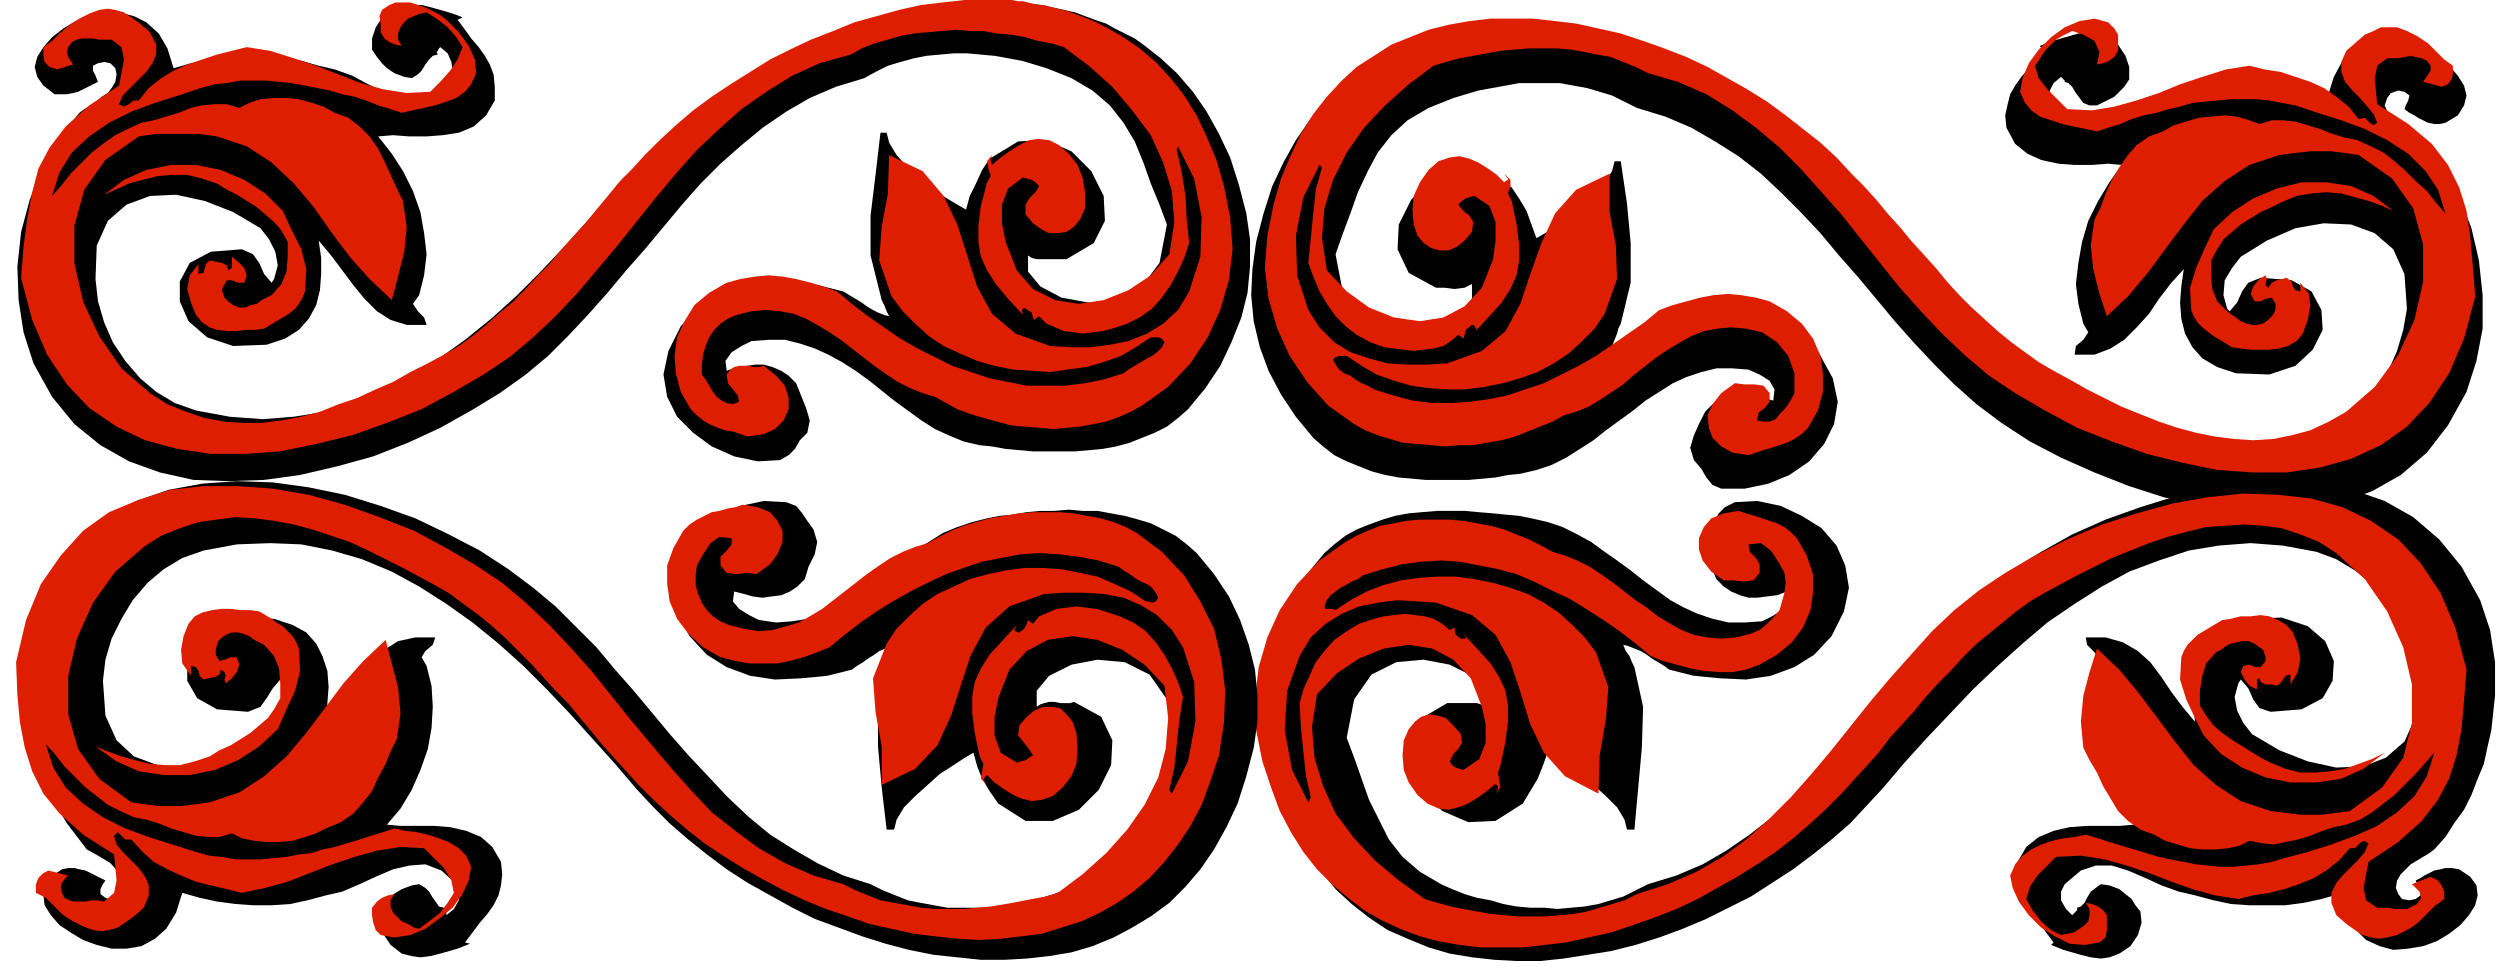
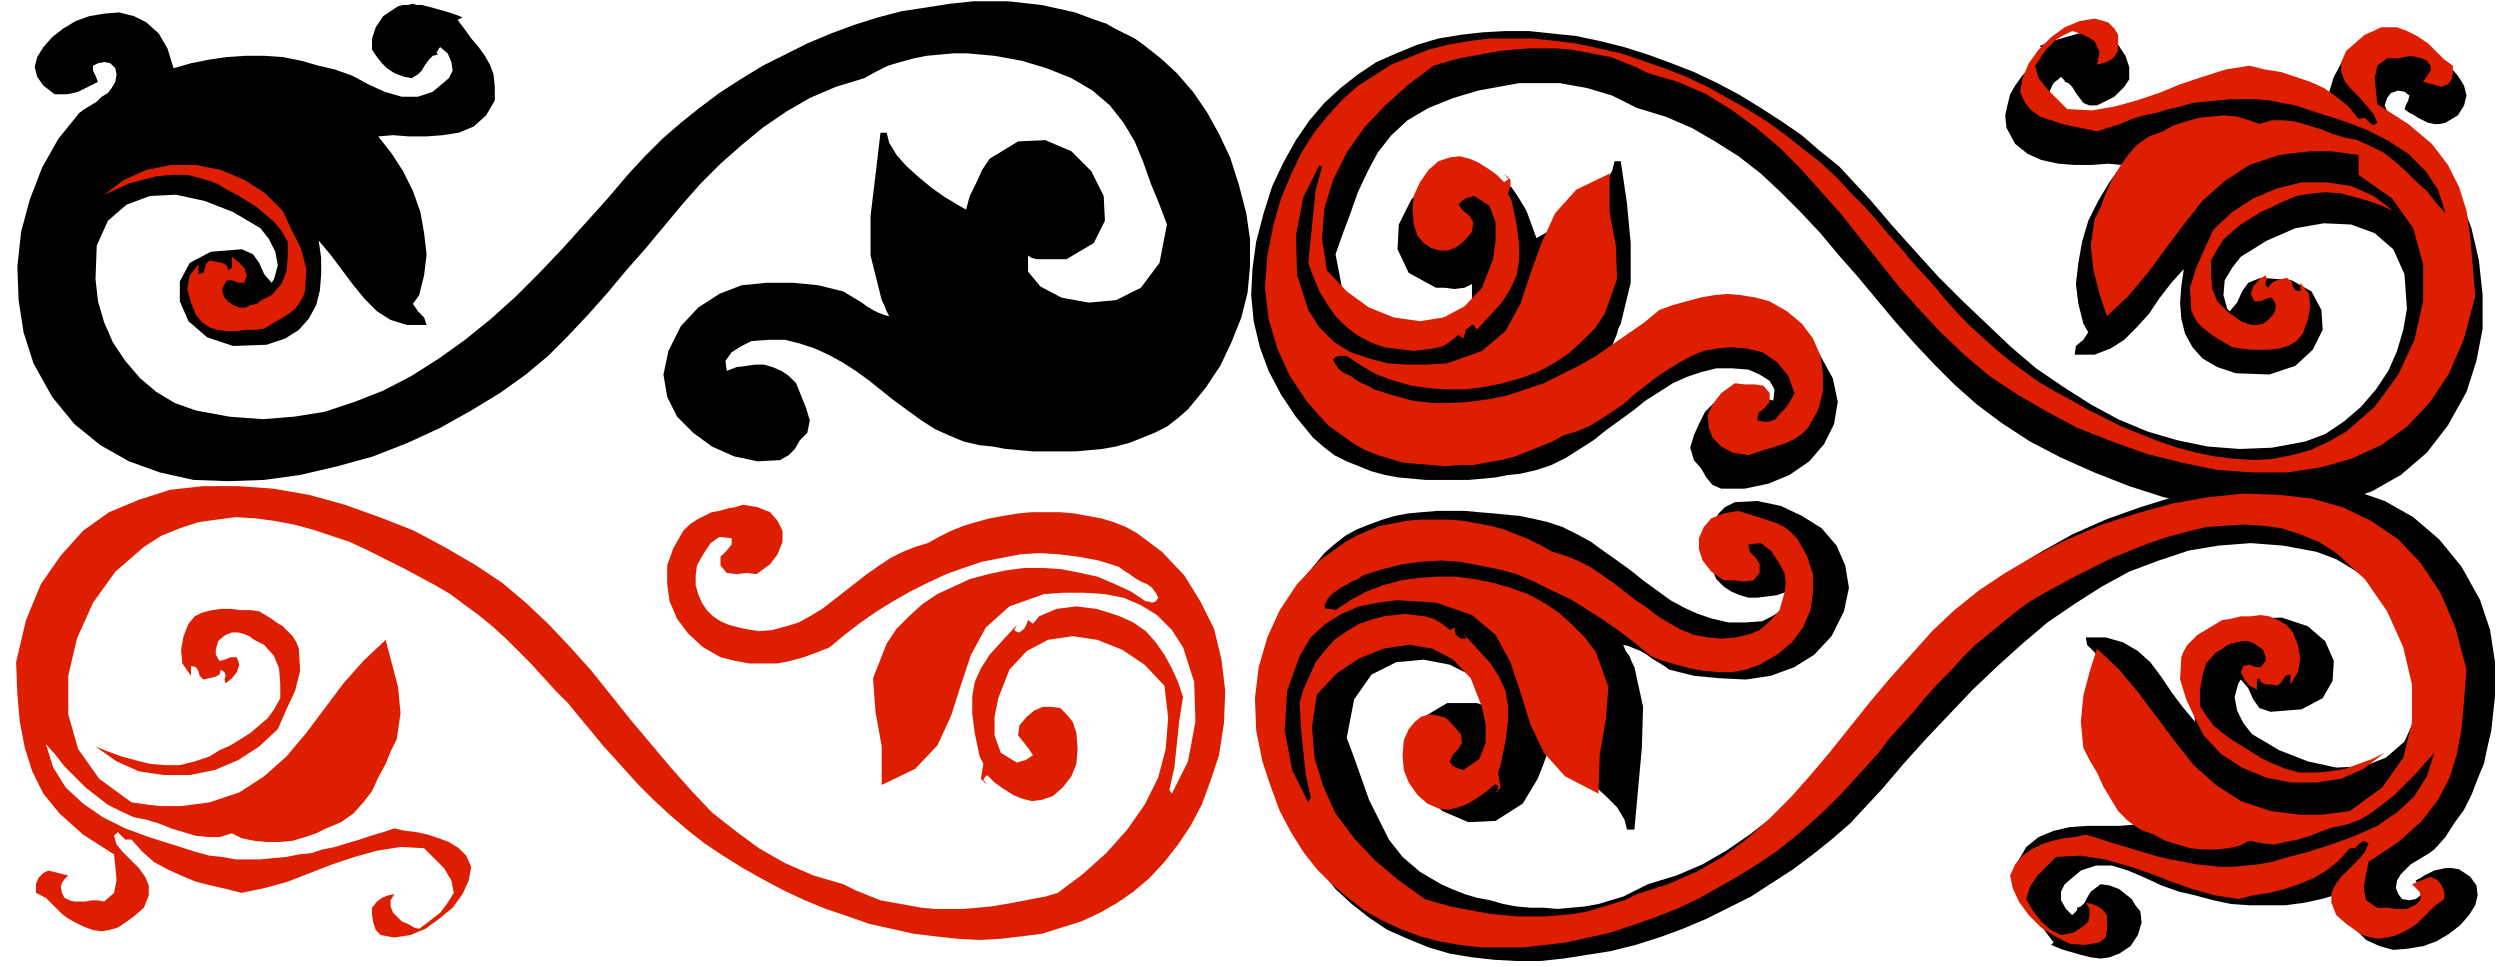
<svg xmlns="http://www.w3.org/2000/svg" fill-rule="evenodd" height="74.88" preserveAspectRatio="none" stroke-linecap="round" viewBox="0 0 2016 780" width="2.016in">
  <style>.pen1{stroke:none}.brush2{fill:#000}.brush3{fill:#dd1e00}</style>
  <path class="pen1 brush2" d="m1807 207-7 9-6 10-1 12 3 11 2 2 6-7 4-9 5-7 10-4 25 2 16 9 8 15 1 16-8 16-14 13-21 7-27-1-15-5-12-7-8-9-6-11-3-12-1-13 1-13 2-14-10 11-10 13-8 12-10 11-10 10-11 7-13 5h-16l1-7 6-5 4-6-4-7-4-16-2-16 2-17 3-17 5-17 8-16 9-15 10-14-11-1-13 1h-14l-13-1-14-3-11-5-10-8-7-13-1-10 2-9 2-8 4-7 5-7 6-7 5-7 6-8-2-3 5-2 5-2 7-2 7-2 7-2 8-1 8 1 7 3 9 6 6 9 3 9v10l-4 6-4 4-4 4-6 3-8 4h-6l-5-2-3-4-3-4-3-5-3-3-3-1v-1l-1-1-1-1-1-1-6 5-3 6v7l3 7 12 11 13 4 13-1 13-4 14-5 13-7 14-5 13-3 14-4 15-3 14-1 15-1 15 1 14 2 15 3 14 4 5-16 7-13 9-8 11-6 11-2h12l12 3 12 4 10 6 9 7 7 8 5 8 2 8-2 8-5 8-10 6-5 1h-4l-5-1-4-2-4-2-3-2-4-2-4-3 1-3 2-4 1-4-4-3-5-1-6 2-3 4-2 6 4 9 7 8 9 6 9 6 17 21 14 23 10 26 6 26 3 28v27l-5 26-8 25-15 27-17 22-21 18-23 13-25 9-27 5-28 2-29-1-29-4-30-6-28-9-28-11-27-12-25-13-23-15-20-15-18-16-16-16-16-17-16-18-15-18-15-18-15-17-15-18-16-17-16-16-16-15-18-14-19-12-19-11-21-9-23-7-10-5-10-5-10-3-10-3-11-2-11-2h-33l-11 2-11 2-11 2-10 3-10 3-10 4-10 4-17 10-13 12-11 14-8 15-8 17-6 17-6 16-6 17 6 31 14 19 20 10 22 2 21-4 17-9 10-12v-13l-6 3-8 1-8-1h-7l-22-12-9-19 1-20 10-20 15-16 21-9 22 1 23 14 6 9 6 10 4 11 4 11 7-4 9-6 10-8 11-8 10-9 8-10 6-9 2-8h5l5 34 3 32v32l-8 33-2 4-1 4-2 5-2 5 5-1 4-3 5-2 4-3 5-3 5-3 5-3 5-3 20-5 20-2h21l20 3 18 6 16 11 14 14 11 20 4 19-3 18-8 16-12 14-16 11-17 7-19 4h-19l-7-3-5-6-4-7-6-7-3-10 3-10 4-9 5-10 6-6 6-4 7-3 7-1h7l7 1 8 2 7 2 1-9-4-7-8-5-9-4-13-1h-13l-12 3-12 4-11 5-11 7-11 7-10 8-11 8-11 8-10 8-11 7-11 7-12 6-12 4-13 3-10 1-10 2-11 1-11 1h-34l-11-1-11-1-11-2-11-3-10-4-10-4-10-5-9-7-8-7-14-17-12-18-10-19-7-19-5-21-2-21 1-21 3-22 6-23 7-22 9-19 10-18 11-16 12-14 13-12 14-11 15-10 16-7 17-7 17-5 18-3 18-2 18-1h19l19 2 19 2 19 4 20 5 19 6 19 7 18 7 19 9 17 9 18 11 17 11 16 11 15 13 15 12 13 14 13 14 17 20 18 20 19 21 19 19 20 19 20 19 20 17 22 15 22 14 22 12 24 10 24 7 24 5 26 2 26-1 27-5 16-6 15-10 14-12 12-14 10-15 7-16 5-17 3-17-2-28-9-20-15-13-19-7-22-1-23 4-23 10-21 13z" />
-   <path class="pen1 brush3" d="m1902 125-7-1-7-1-8-1h-17l-9 1-8 1-8 1-24 8-20 13-18 16-15 19-15 20-14 19-16 19-17 16-6-18-5-20-2-19 3-21 5-10 4-11 5-11 6-10 7-10 7-8 10-7 11-4 9-5 10-3 10-3 10-1 11-1 10 1 10 3 8 3 10-3h9l10 1 10 3 10 3 10 4 10 3 10 2 11 5 10 5 9 7 9 8 8 8 9 8 7 9 8 9-6-19-10-15-14-14-17-11-18-9-19-7-19-6-18-6-11-2-10-2-11-1h-20l-10 1-11 1-10 1-10 3-9 2-10 3-10 2-10 3-9 4-10 3-9 3-9-2-10-2-9-2-9-3-9-3-7-5-5-6-4-9 2-11 5-12 8-11 10-10 11-8 12-5 12-2 11 3 5 5 3 5v13l-3 5-4 3-5 2-5 1 2-10-4-9-9-5-9-3-4 2-4 2-5 3-4 4-4 4-3 4-3 5-3 4 3 10 7 9 8 8 8 8 20 1 18-3 18-5 18-6 17-7 18-6 19-6 19-3 12 3 13 2 12 4 12 4 11 5 10 7 10 8 8 10 5-1 4 4 3 2 3-2-3-7-5-6-6-7-6-6-6-7-3-8v-8l4-9 8-7 7-6 7-3 6-3h13l8 3 8 4 9 6 7 7 6 6 7 5v6l-1 5-3 4-5 2-15-4 2-3 2-3 2-3v-4l-3-4-4-2-5-1-4-1-5 1-5 1h-9l-8 6-2 10 1 11 1 10 25 16 19 16 13 17 9 18 6 19 3 21 2 23 2 25-9 34-12 28-16 24-18 19-21 15-24 11-25 7-27 4h-27l-29-2-29-6-28-7-28-10-28-11-26-14-24-14-21-14-19-16-19-18-17-18-17-19-16-20-16-20-15-19-17-19-16-18-17-17-19-16-19-14-21-13-23-10-24-7-10-5-10-4-10-4-11-2-10-2-11-2-12-1h-22l-12 1-11 1-11 2-11 2-11 2-11 3-10 3-20 15-19 17-17 18-14 20-11 22-7 23-2 24 4 26 16 17 18 13 20 8 21 3 19-3 17-9 14-15 9-23 2-15v-15l-5-13-12-8-4 1-3 1-3 2-3 3 4 5 5 4 3 5-1 8-6 7-6 5-7 3h-7l-7-2-6-4-5-6-3-9-1-12 1-11 5-11 7-10 8-7 9-3 8-1 8 2 7 3 8 5 7 5 6 6 1-1 2-1v-1l-1-1-2-3 5 5v5l-2 6 3 6 4 19 2 16v13l-2 12-5 11-7 11-10 11-12 13 2-3h-1l-1-2-1-1h-1l-5 4-1 4-1 3-4-3-6 5-6 4-8 2-8 1-8 1-8-1-8-1-8-1-11-4-11-6-9-7-8-8-7-10-6-10-5-12-4-11 2-20 2-20 2-19 5-18-2-2-13 26-6 31 1 32 9 28 9 14 12 12 13 8 15 5 15 4 16 1h16l16-1 28-10 19-16 12-22 8-24 9-25 11-24 17-19 27-13v31l5 27 1 27-10 28-8 12-10 10-11 10-12 8-13 7-14 5-14 4-15 3-15 2h-15l-15-1-14-2-14-4-14-5-12-7-12-8h-6l-3 1-2 2 2 4 3 4 4 3 5 2 4 3 5 3 5 2 5 3 16 5 15 4 16 2h15l15-1 15-2 15-3 15-5 15-5 14-7 14-7 14-8 13-9 13-9 13-9 12-10 11-4 11-3 11-3 11-2 11-1 11 1 12 2 11 3 14 8 12 10 9 12 6 14 2 14v15l-4 15-8 14-5 5-6 4-6 3-6 2-6 2-7 2-6 2-6 2-13-2-9-5-7-7-3-8-1-10 4-9 7-9 11-8 8 1h8l7 1 5 6v7l-4 5-5 4-1 6 5 1h5l5-2 3-4 4-4 3-4 3-5 2-4v-16l-5-14-9-11-12-8-13-3-12-1-11 1-11 2-10 4-9 5-10 6-9 6-9 7-9 7-9 8-9 6-9 6-10 6-10 4-10 3-9 5-10 4-10 4-10 4-11 3-12 2-11 2h-11l-12 1-11-1-12-1-11-1-10-3-10-3-10-4-9-5-21-15-17-19-14-21-10-22-7-24-3-25 2-26 5-25 6-21 8-19 8-17 10-16 11-14 12-13 12-11 14-9 14-9 15-6 15-6 16-4 17-3 17-2h34l18 2 17 2 18 4 18 4 18 6 17 6 18 7 17 8 16 9 16 9 16 10 15 11 14 11 14 11 13 12 12 13 10 10 10 11 9 11 10 11 9 11 10 11 10 11 9 11 10 11 10 10 11 10 10 9 11 9 11 8 11 8 12 7 13 7 14 8 14 7 14 7 15 6 15 6 15 5 15 4 15 3 16 2 15 1 16-1 15-3 15-4 15-7 14-8 23-20 19-26 13-28 7-31v-30l-8-29-17-24-27-19z" />
+   <path class="pen1 brush3" d="m1902 125-7-1-7-1-8-1h-17l-9 1-8 1-8 1-24 8-20 13-18 16-15 19-15 20-14 19-16 19-17 16-6-18-5-20-2-19 3-21 5-10 4-11 5-11 6-10 7-10 7-8 10-7 11-4 9-5 10-3 10-3 10-1 11-1 10 1 10 3 8 3 10-3h9l10 1 10 3 10 3 10 4 10 3 10 2 11 5 10 5 9 7 9 8 8 8 9 8 7 9 8 9-6-19-10-15-14-14-17-11-18-9-19-7-19-6-18-6-11-2-10-2-11-1h-20l-10 1-11 1-10 1-10 3-9 2-10 3-10 2-10 3-9 4-10 3-9 3-9-2-10-2-9-2-9-3-9-3-7-5-5-6-4-9 2-11 5-12 8-11 10-10 11-8 12-5 12-2 11 3 5 5 3 5v13l-3 5-4 3-5 2-5 1 2-10-4-9-9-5-9-3-4 2-4 2-5 3-4 4-4 4-3 4-3 5-3 4 3 10 7 9 8 8 8 8 20 1 18-3 18-5 18-6 17-7 18-6 19-6 19-3 12 3 13 2 12 4 12 4 11 5 10 7 10 8 8 10 5-1 4 4 3 2 3-2-3-7-5-6-6-7-6-6-6-7-3-8v-8l4-9 8-7 7-6 7-3 6-3h13l8 3 8 4 9 6 7 7 6 6 7 5v6l-1 5-3 4-5 2-15-4 2-3 2-3 2-3v-4l-3-4-4-2-5-1-4-1-5 1-5 1h-9l-8 6-2 10 1 11 1 10 25 16 19 16 13 17 9 18 6 19 3 21 2 23 2 25-9 34-12 28-16 24-18 19-21 15-24 11-25 7-27 4h-27l-29-2-29-6-28-7-28-10-28-11-26-14-24-14-21-14-19-16-19-18-17-18-17-19-16-20-16-20-15-19-17-19-16-18-17-17-19-16-19-14-21-13-23-10-24-7-10-5-10-4-10-4-11-2-10-2-11-2-12-1h-22l-12 1-11 1-11 2-11 2-11 2-11 3-10 3-20 15-19 17-17 18-14 20-11 22-7 23-2 24 4 26 16 17 18 13 20 8 21 3 19-3 17-9 14-15 9-23 2-15v-15l-5-13-12-8-4 1-3 1-3 2-3 3 4 5 5 4 3 5-1 8-6 7-6 5-7 3h-7l-7-2-6-4-5-6-3-9-1-12 1-11 5-11 7-10 8-7 9-3 8-1 8 2 7 3 8 5 7 5 6 6 1-1 2-1v-1l-1-1-2-3 5 5v5l-2 6 3 6 4 19 2 16v13l-2 12-5 11-7 11-10 11-12 13 2-3h-1l-1-2-1-1h-1l-5 4-1 4-1 3-4-3-6 5-6 4-8 2-8 1-8 1-8-1-8-1-8-1-11-4-11-6-9-7-8-8-7-10-6-10-5-12-4-11 2-20 2-20 2-19 5-18-2-2-13 26-6 31 1 32 9 28 9 14 12 12 13 8 15 5 15 4 16 1h16l16-1 28-10 19-16 12-22 8-24 9-25 11-24 17-19 27-13v31l5 27 1 27-10 28-8 12-10 10-11 10-12 8-13 7-14 5-14 4-15 3-15 2h-15l-15-1-14-2-14-4-14-5-12-7-12-8h-6l-3 1-2 2 2 4 3 4 4 3 5 2 4 3 5 3 5 2 5 3 16 5 15 4 16 2h15l15-1 15-2 15-3 15-5 15-5 14-7 14-7 14-8 13-9 13-9 13-9 12-10 11-4 11-3 11-3 11-2 11-1 11 1 12 2 11 3 14 8 12 10 9 12 6 14 2 14v15l-4 15-8 14-5 5-6 4-6 3-6 2-6 2-7 2-6 2-6 2-13-2-9-5-7-7-3-8-1-10 4-9 7-9 11-8 8 1h8l7 1 5 6v7l-4 5-5 4-1 6 5 1h5l5-2 3-4 4-4 3-4 3-5 2-4l-5-14-9-11-12-8-13-3-12-1-11 1-11 2-10 4-9 5-10 6-9 6-9 7-9 7-9 8-9 6-9 6-10 6-10 4-10 3-9 5-10 4-10 4-10 4-11 3-12 2-11 2h-11l-12 1-11-1-12-1-11-1-10-3-10-3-10-4-9-5-21-15-17-19-14-21-10-22-7-24-3-25 2-26 5-25 6-21 8-19 8-17 10-16 11-14 12-13 12-11 14-9 14-9 15-6 15-6 16-4 17-3 17-2h34l18 2 17 2 18 4 18 4 18 6 17 6 18 7 17 8 16 9 16 9 16 10 15 11 14 11 14 11 13 12 12 13 10 10 10 11 9 11 10 11 9 11 10 11 10 11 9 11 10 11 10 10 11 10 10 9 11 9 11 8 11 8 12 7 13 7 14 8 14 7 14 7 15 6 15 6 15 5 15 4 15 3 16 2 15 1 16-1 15-3 15-4 15-7 14-8 23-20 19-26 13-28 7-31v-30l-8-29-17-24-27-19z" />
  <path class="pen1 brush3" d="m1840 163-8 4-9 4-8 5-8 5-7 6-7 6-5 8-5 9v12l1 11 4 10 8 8 4 3 3 2 4 3 5 2 4 1h4l5-1 4-3 3-3 2-3 1-3v-4l-3-5-5 1-4 2h-5l-3-6 2-6 5-6 5-3 1 3-1 3v2l2 2 3-4 4-2 4-1 4-1 4 3 1 4 2 3 4 1v-7l7 9 1 10-2 11-4 11-5 6-7 4-7 2-8 1h-15l-8-1-7-1-5-3-5-3-5-3-4-3-5-4-4-4-3-5-2-5-1-18 5-16 7-16 7-15 15-14 17-11 19-8 20-5h20l20 3 18 8 16 12-9-4-11-4-11-3-11-3-12-1-12 1-12 2-12 5z" />
  <path class="pen1 brush2" d="m1816 592-7-9-5-10-2-11 3-11 2-3 6 7 4 9 5 7 9 3 25-2 17-9 8-14 1-16-7-16-14-12-21-7-27 1-15 5-12 7-8 8-6 11-3 12-1 13 1 13 1 14-10-12-9-12-8-12-9-12-10-9-12-7-14-4h-16l1 6 6 6 4 5-4 7-4 16-2 17 1 17 4 17 5 16 8 16 9 15 11 13-12 1h-26l-14 1-13 3-12 5-10 8-7 12-1 11 2 10 2 8 4 7 5 7 6 7 5 7 6 8-2 2 5 2 5 2 7 2 7 2 8 2 8 1 7-1 8-3 9-6 6-9 3-10-1-9-4-5-3-5-5-4-5-4-8-3-7-1-4 3-4 3-3 5-2 4-3 3-3 1v2l-1 1-2 2-1 1-5-5-4-7v-7l3-6 13-11 12-4h13l13 4 14 6 13 6 14 5 13 3 15 4 14 3 15 1h29l15-2 14-3 14-4 5 16 8 12 9 9 11 5 11 3 12-1 12-2 11-4 10-6 9-7 7-8 5-8 2-8-1-8-5-7-9-6-6-1h-5l-4 1-5 1-4 2-4 2-3 2-4 2 2 4 2 5v3l-4 3-5 1-6-1-3-4-2-5 1-6 3-5 4-4 4-4 5-3 5-3 5-3 4-3 9-10 7-11 8-11 6-12 5-13 5-12 3-14 3-13 3-28v-27l-4-26-8-24-15-27-18-22-21-18-23-13-26-9-27-5-28-2-29 1-29 4-29 7-29 9-28 10-27 12-25 14-23 14-20 15-18 15-16 16-16 17-16 18-15 18-15 17-15 18-15 18-16 17-16 16-16 15-18 14-19 13-19 11-21 9-23 7-10 5-10 5-10 3-10 3-11 2-11 1-11 1-11-1h-11l-11-1-11-2-10-3-11-2-10-3-10-4-9-4-17-10-14-12-11-14-8-16-8-16-6-17-6-17-6-16 6-31 14-20 20-10 22-2 21 4 18 9 10 12v13l-3-2-3-1h-24l-22 13-9 18 1 20 10 20 16 16 21 9 22-1 22-14 6-10 6-10 4-10 4-11 7 4 9 6 11 7 10 9 10 9 9 9 6 10 2 8h6l3-33 3-33 1-33-7-32-2-4-2-5-3-4-2-5 4 1 5 2 5 2 5 3 4 3 5 3 5 3 4 3 20 5 21 2 21 1 20-3 19-7 16-10 14-15 10-20 4-19-3-18-7-16-12-14-16-10-17-8-19-4-18 1-8 4-5 5-4 7-5 6-3 10 2 10 4 10 4 10 6 6 6 4 7 3 7 2h7l8-1 8-1 8-3 1 8-5 7-8 5-8 4-14 1h-13l-13-3-12-4-11-5-11-6-11-8-11-8-10-8-11-8-10-7-11-8-11-6-12-6-12-4-13-3-10-2-11-1-10-1-12-1-11-1h-22l-12 1-11 1-11 2-10 3-11 4-10 4-9 5-9 7-8 7-14 17-12 18-10 19-7 20-5 20-2 21 1 22 3 21 6 23 7 22 9 19 10 18 11 16 12 15 13 12 14 11 15 10 16 7 17 7 17 5 18 3 18 2 18 1h19l19-2 19-3 19-3 20-5 19-6 19-7 19-8 18-9 18-9 17-11 17-11 16-12 15-12 15-13 13-14 13-14 17-20 18-20 19-20 19-20 20-19 20-18 20-17 22-15 22-14 22-12 24-9 24-8 24-4 26-2 26 2 27 5 16 6 15 9 14 11 12 13 9 16 8 16 5 17 2 18-1 27-9 20-15 13-18 7-22 1-23-5-23-9-22-13z" />
  <path class="pen1 brush3" d="m1895 654-7 1-8 1-8 1h-17l-8-1-8-1-8-1-24-8-20-13-18-16-15-19-15-20-15-20-15-18-18-17-6 19-5 19-2 21 2 21 5 10 6 10 5 11 6 10 6 10 8 8 10 7 11 4 9 5 10 3 10 3 10 1h11l10-1 9-2 8-4 10 2 10 1 9-2 10-2 10-3 10-4 9-3 10-2 11-4 10-6 9-7 9-7 8-8 9-9 7-8 8-9-6 19-10 16-14 13-16 11-18 8-19 7-19 6-19 5-10 3-11 2-10 1-10 1h-10l-10-1-10-1-10-2-11-2-9-2-10-3-10-3-10-3-10-3-9-3-10-3-9 2-9 1-9 2-9 3-8 4-7 5-6 7-4 9 2 10 5 11 8 11 10 10 11 7 12 6 12 1 12-2 5-4 1-6v-12l-3-4-4-3-5-2-5-1 3 5v5l-1 5-3 3-4 3-5 3-5 1-5 1-8-4-8-7-7-9-5-9 3-10 6-9 7-7 8-8 20-1 19 3 18 5 18 6 18 7 17 6 18 5 19 3 12-3 13-2 12-3 12-4 12-5 10-6 10-8 9-10h4l4-4 3-2 4 2-3 7-5 6-6 6-7 7-5 6-4 8v8l4 10 8 7 7 5 6 4 7 2 6 1 7-1 8-2 8-4 5-3 4-3 3-3 4-4 3-3 4-4 3-2 4-3v-6l-2-5-3-4-6-3-15 6 3 3 3 3 1 3v3l-3 4-4 2-4 2h-10l-5-1h-9l-9-6-2-10 2-11 2-10 24-16 19-17 13-17 9-17 6-19 4-21 2-23 2-25-9-34-12-28-16-24-18-19-22-15-23-11-25-7-27-3-28-1-29 3-28 5-29 8-28 9-28 12-26 13-24 14-21 14-20 16-18 17-17 19-17 19-16 19-16 20-16 20-16 19-16 18-18 18-18 16-19 14-21 12-23 10-25 8-10 5-10 3-10 3-10 3-11 2-11 1-11 1h-23l-11-1-11-1-11-2-11-2-10-2-11-3-10-3-21-15-19-16-17-18-15-20-10-22-7-23-2-25 4-26 16-17 18-12 20-8 20-3 19 3 17 9 14 15 9 23 3 14v15l-5 13-13 9-3-1-3-1-3-2-2-3 3-6 4-4 3-5-1-7-6-7-6-6-7-2-6-1-7 2-5 4-5 6-4 9-1 12 1 12 4 10 7 10 8 7 9 4 8 1 8-2 8-3 8-5 7-5 7-6v1h1l1 1v2l-2 4 4-5-1-6-1-6 2-6 4-19 2-16v-13l-2-12-5-11-7-11-10-11-12-13 2 3v1h-4l-4-3-1-4v-2l-4 2-6-5-7-4-7-2-8-1-8-1-9 1-8 1-8 2-12 4-10 6-10 7-8 9-7 9-5 11-5 11-3 11 1 19 2 20 2 19 4 18-2 4-13-26-6-32 2-32 10-28 9-15 12-11 13-8 14-6 15-3 16-2 16 1 15 1 29 10 19 16 12 22 8 24 8 26 11 23 17 19 27 14 1-31 5-29 2-26-10-28-9-12-10-10-11-10-12-8-13-7-14-5-14-4-15-3-15-2h-15l-15 1-14 2-15 4-13 5-13 7-12 8-3-1h-5l-1-2 2-5 3-4 4-3 4-3 4-2 5-3 5-2 4-3 16-5 16-4 15-2 16-1 15 1 16 3 15 3 15 4 14 6 14 7 15 7 13 8 14 9 13 9 13 10 12 10 10 4 11 3 11 3 11 2 12 1h11l11-2 11-4 14-8 12-10 9-12 6-14 2-14v-15l-5-15-8-14-5-5-5-4-6-3-6-2-6-2-6-2-7-2-6-2-12 2-10 4-6 7-4 9v9l3 9 7 9 10 7h8l8 1 8-1 5-6v-7l-3-5-5-5-1-6 10-1 8 6 6 9 5 9 1 8-1 8-2 7-2 7-5 6-5 5-6 5-7 3-12 3-12 1-11-1-11-2-10-4-9-5-10-6-9-7-9-6-9-7-9-7-10-7-9-6-10-5-10-4-10-3-9-5-10-5-10-4-10-4-11-3-11-2-11-2-12-1h-23l-11 1-10 2-11 2-10 4-9 4-9 5-21 15-18 19-14 21-10 22-7 24-3 25 1 26 5 25 7 21 7 19 9 17 10 16 11 14 12 12 13 11 13 10 14 8 15 7 16 6 15 4 17 3 17 2h34l18-2 17-2 18-4 18-4 18-6 17-6 18-7 17-8 16-9 16-9 16-10 15-10 14-11 14-12 13-12 12-12 10-11 10-11 10-11 9-12 10-11 10-11 9-11 10-11 10-10 10-11 10-10 11-9 11-9 11-9 11-8 12-7 13-7 13-7 14-7 14-7 15-6 15-6 15-5 15-4 16-4 15-1 16-1 15 1 15 2 15 5 15 6 14 9 23 21 18 26 13 29 7 30v31l-7 28-17 24-26 19z" />
  <path class="pen1 brush3" d="m1831 615-8-4-8-5-8-5-8-5-7-5-7-6-6-8-5-8v-12l2-12 3-10 8-9 4-2 4-3 4-2 5-1 4-1h5l5 2 4 3 3 2 1 3 1 3v3l-4 5h-4l-5-2-5 1-2 5 3 6 4 5 6 3v-8l2-1 1 3 4 2h5l4 1 3-2 2-3 2-3 4-1v8l6-10 2-11-2-11-4-10-5-6-7-4-7-3-7-1-8 1h-8l-8 2-7 1-5 3-5 3-5 3-5 3-4 4-4 4-3 5-2 5-1 18 5 16 7 15 7 14 14 15 17 11 19 8 20 4h21l20-3 18-8 17-13-10 5-11 4-11 4-12 2-12 1h-12l-12-3-12-5z" />
-   <path class="pen1 brush2" d="m215 592 9-9 5-10 2-12-3-12-2-1-6 7-5 8-5 7-10 4-25-2-16-9-8-14v-16l7-16 15-12 21-7 27 1 15 5 11 6 8 9 5 10 4 12 1 13-1 13-1 14 10-11 9-13 9-12 9-11 10-10 11-7 14-3h16l-2 6-6 5-3 5 4 7 4 16 1 17-1 17-3 17-6 17-7 16-9 15-11 13 11 1h27l13 1 13 3 12 5 9 8 7 12 1 10-1 9-2 8-4 8-5 7-6 7-6 8-6 8 4 1-5 2-5 2-7 2-7 2-8 2-8 1-7-1-8-2-9-7-6-9-3-9 1-9 4-6 3-5 5-4 5-3 8-3 6-1 5 3 3 3 3 5 3 4 2 3 4 1v2l1 1 1 1v2l6-5 4-7 1-7-3-6-12-11-13-5-13 1-13 3-14 6-13 6-14 6-13 3-15 4-14 3-15 1h-15l-14-1-15-2-14-3-14-4-5 16-8 13-9 8-11 6-12 2H90l-12-3-11-4-10-6-9-6-7-8-5-8-1-8 1-8 5-7 9-6 5-1h5l4 1 5 1 4 2 4 2 4 2 4 2-2 3-2 4v4l4 3 5 2 5-2 4-4v-6l-3-10-7-8-10-6-9-5-16-21-14-23-10-26-6-26-3-27v-27l4-26 8-25 15-27 18-22 21-18 23-13 26-9 27-5 28-2 29 1 29 4 29 6 29 9 28 10 27 13 25 13 23 15 20 15 18 15 16 16 17 17 15 18 15 17 15 18 15 18 15 17 16 17 15 16 17 16 17 14 19 12 19 11 21 10 22 7 10 5 10 4 10 4 10 2 11 2 11 2h33l11-2 11-1 11-3 10-2 10-3 10-4 10-4 17-10 14-12 11-14 9-16 8-16 6-17 6-17 6-16-6-31-14-20-20-10-22-2-21 4-18 9-10 12v13l3-2 3-1 4-1h4l5 1h8l3-1 22 12 9 19-1 20-10 20-16 16-21 9h-22l-22-14-7-10-6-10-4-10-3-11-7 4-9 6-11 7-10 9-10 9-9 9-6 10-2 8h-6l-4-34-3-33v-32l7-33 2-4 2-4 2-5 1-4-4 1-4 2-5 2-4 3-5 3-4 3-5 3-4 3-20 5-21 2-21 1-20-3-19-7-16-10-14-15-10-20-4-19 3-18 7-16 13-14 15-10 17-8 19-4 18 1 8 3 5 6 4 6 5 7 3 10-2 10-5 10-3 10-6 6-6 4-7 3-8 1-7 1-8-1-7-2-8-2-1 8 5 6 8 5 8 4 14 2 13-1 12-2 12-4 11-6 11-6 11-7 11-8 10-8 11-8 10-8 11-7 11-7 12-5 12-4 12-3 10-2 11-1 11-2 11-1h11l12-1 11 1h12l11 2 11 2 11 3 10 3 10 5 10 5 9 7 8 7 14 17 12 18 9 19 7 20 5 20 2 21v21l-3 21-6 23-7 22-9 19-10 18-11 16-12 14-13 13-15 11-15 9-15 8-17 7-17 5-18 3-18 2-18 1h-19l-19-2-19-2-20-4-19-5-19-6-19-7-19-7-18-9-18-10-18-10-17-11-16-12-15-12-15-13-14-14-13-14-17-20-18-20-18-20-19-20-19-19-20-18-21-17-21-15-22-14-22-12-24-10-24-7-25-5-25-1-27 1-27 5-17 6-15 9-13 11-12 14-9 15-8 16-5 17-2 17 2 28 9 20 14 13 19 7 21 2 23-5 23-9 21-13z" />
  <path class="pen1 brush3" d="m106 647 7 1 7 1 9 1h17l8-1 8-1 7-1 24-8 20-13 18-16 16-19 15-20 15-20 16-18 18-17 5 19 5 19 2 21-3 21-5 10-4 10-6 11-5 11-7 9-8 9-10 7-12 5-8 4-9 3-10 3-11 1h-10l-10-1-10-2-8-4-10 3h-9l-10-1-10-3-10-3-10-4-10-3-10-2-11-5-10-5-9-7-9-7-8-8-9-9-7-9-8-9 6 19 10 16 14 13 16 11 18 9 19 7 19 6 19 6 11 3 10 1 11 2h20l10-1 11-1 10-2 10-1 9-3 10-2 10-3 10-3 9-3 10-3 9-3 9 2 9 1 9 2 9 3 8 3 8 5 6 6 4 9-2 11-5 11-8 11-11 9-11 8-12 5-13 2-11-2-4-4-2-6-1-6v-6l4-5 4-3 5-2 5-1-3 5v5l2 5 3 3 4 4 5 2 5 3 4 1 8-6 9-7 6-8 5-8-2-10-6-10-8-8-8-8-19-1-19 3-18 5-18 6-18 7-18 7-18 5-19 4-12-3-13-3-12-3-12-5-11-5-11-6-9-8-9-10h-5l-3-3-3-3-3 3 2 7 5 6 6 6 7 7 5 7 3 7v8l-4 10-8 7-7 5-6 4-7 2-6 1-7-1-8-3-8-4-5-3-4-3-3-3-4-4-3-3-3-3-4-2-4-2v-7l2-5 4-4 4-2 16 4-3 3-2 3-1 3 1 5 2 4 4 2 4 1h9l5-1h5l5 1 8-7 2-10-1-11-1-10-25-16-19-17-13-16-9-18-6-19-4-21-2-22-1-26 8-34 12-29 16-23 18-20 21-15 24-10 25-8 27-3h28l28 2 29 5 29 8 28 10 28 11 26 14 24 14 21 14 19 16 19 18 17 18 17 19 16 20 16 20 16 19 16 19 16 18 17 18 19 15 19 14 21 12 23 10 24 7 10 5 10 4 10 4 11 2 11 2 11 2 11 1h23l11-1 11-1 12-2 11-2 10-2 11-2 10-3 20-15 19-17 17-19 14-20 11-22 6-23 2-25-3-26-16-17-18-12-20-8-20-3-20 3-17 9-14 15-9 23-3 15v15l5 14 13 8 3-1 4-1 3-2 3-2-4-6-4-5-4-5 1-8 6-7 6-5 7-3h7l7 1 5 5 5 6 3 9 1 13-1 12-4 10-7 9-8 7-9 3-8 1-8-2-7-3-8-5-7-5-6-6-1 1-1 1-1 2 1 1 2 3-5-5 1-6 1-6-3-6-4-19-2-16v-13l2-12 5-11 7-11 10-11 12-13-2 4 1 1 2 1h1l4-3 2-4 1-3 4 3 5-6 7-3 7-3 8-1 8-1 8 1 8 1 7 2 12 4 11 5 10 7 8 9 7 10 6 11 5 11 4 12-3 19-2 19-2 19-4 18 2 3 13-26 6-32-1-32-9-28-9-14-12-12-13-8-14-6-16-3-16-1h-16l-16 1-28 10-19 17-12 22-8 24-8 25-11 24-18 19-27 13v-31l-5-28-2-27 11-28 8-12 10-10 11-10 12-8 13-6 13-6 15-4 14-3 15-2h15l15 1 15 3 14 3 14 6 13 6 12 8h2l3 1 3-1 2-3-2-4-3-4-4-3-5-2-5-3-4-3-5-3-4-3-16-5-16-3-16-2-16-1-15 1-16 3-15 3-15 5-14 5-15 7-14 7-14 8-13 8-13 9-13 10-12 10-10 4-11 4-11 3-10 2h-23l-11-2-12-3-14-8-12-11-9-12-6-14-2-14v-15l5-14 8-14 5-5 6-4 6-3 6-3 6-1 7-2 6-1 6-2 12 2 10 4 6 7 4 8v9l-4 10-6 8-11 8-8-1-8 1-8-1-5-6v-7l5-5 4-5v-5l-10-1-7 5-6 9-5 9-1 8v8l2 7 3 7 4 6 5 5 6 4 7 3 12 3 12 2 11-1 11-3 10-3 9-5 10-6 9-7 9-7 9-7 9-7 10-7 9-6 10-5 10-4 10-3 9-5 10-5 10-4 10-3 11-3 11-2 12-2 11-1h23l11 1 11 2 11 2 10 3 10 4 9 5 20 15 18 19 13 21 11 22 6 25 3 25-1 26-4 26-7 21-7 19-9 17-10 15-11 14-12 13-13 11-13 9-14 8-15 7-16 5-16 5-16 2-17 2-17 1-18-1-18-2-17-2-18-4-18-4-17-6-18-6-17-7-17-8-17-9-16-9-16-10-15-10-14-11-14-12-13-12-12-12-10-11-9-10-10-11-9-11-10-12-9-11-10-10-10-11-10-11-10-10-10-10-11-10-11-9-11-8-12-9-12-7-13-7-13-7-14-7-14-7-15-7-15-5-15-5-15-4-16-3-15-2-16-1-15 2-15 2-15 5-15 6-14 9-23 20-18 25-13 29-7 30v31l8 28 17 24 26 19z" />
  <path class="pen1 brush3" d="m169 610 8-5 9-4 8-5 8-5 7-6 7-6 5-7 5-9v-12l-1-12-4-10-8-9-4-2-4-2-4-3-5-2-4-1h-5l-5 2-4 3-2 2-1 3-1 4v4l3 5 4-1 5-2h5l2 6-2 6-4 5-5 4-1-3 1-3-1-3-3-2-1 4-4 2-5 1-4 1-3-3-1-4-2-3-4-1v8l-7-10-1-11 2-11 4-10 5-6 6-3 8-2 7-1h8l8 1h8l7 1 5 3 5 3 4 3 5 3 4 4 4 4 3 5 2 5 1 18-4 16-7 15-7 16-15 14-17 11-19 8-20 4h-21l-20-3-18-8-17-12 10 4 11 4 11 3 12 3 12 1h12l12-3 12-4z" />
  <path class="pen1 brush2" d="m210 184 7 9 5 10 2 11-3 11-2 3-6-7-4-9-5-7-9-4-25 2-17 9-8 15v16l7 16 15 13 21 7 27-1 15-5 11-7 8-9 6-11 3-12 1-13v-13l-2-14 10 12 9 12 9 12 9 11 10 10 11 7 13 4h16l-2-6-5-5-4-6 5-7 4-16 2-17-2-17-3-17-6-17-8-16-9-14-11-14 12-1 13 1h14l13-1 13-2 12-5 10-9 7-12V70l-1-10-3-8-4-7-5-7-6-7-5-7-6-8 4-2-5-2-6-2-7-2-7-2-4-1-4-1h-4l-3-1-4 1h-4l-4 1-3 2-9 6-6 9-3 9v9l4 6 4 5 4 4 6 4 8 3 6 1 5-3 3-3 3-5 3-4 3-3 4-1-1-2 1-1 1-2 1-1 6 5 3 7 1 7-3 6-13 11-12 4h-13l-14-4-13-6-13-7-14-5-13-3-14-4-15-3-15-1h-15l-15 1-14 2-15 3-14 4-5-16-7-12-10-9-10-5-12-3-12 1-12 2-11 4-10 6-9 7-7 8-5 8-2 8 2 8 5 7 9 7h10l5-1 4-1 4-2 4-2 4-2 4-2-2-5-2-4v-4l4-2 5-1 5 1 4 4 1 5-1 6-3 5-3 4-5 3-4 4-5 3-5 3-4 3-17 21-13 23-10 26-7 26-3 28 1 27 4 26 8 25 15 27 18 22 21 17 23 13 25 9 27 6 28 1 29-1 29-4 30-7 29-8 28-11 26-12 25-14 23-14 21-15 18-15 16-16 16-17 16-18 15-18 15-17 15-18 15-18 15-17 16-16 17-15 17-14 19-13 19-11 21-9 23-7 9-5 10-5 10-3 11-3 10-2 11-1 11-1h11l11 1 11 1 11 2 11 2 10 3 10 3 10 4 10 4 17 10 14 12 11 14 9 15 7 17 6 17 7 17 6 16-6 31-15 20-20 10-22 2-22-4-17-9-10-12v-13l3 2 4 1h24l22-13 9-18-1-20-10-20-16-16-21-9-22 1-23 14-6 9-5 11-5 10-3 11-7-4-10-6-10-7-11-9-10-9-8-9-6-10-2-8h-5l-4 34-4 33v32l8 32 1 4 2 4 2 5 2 4-4-1-5-2-4-2-5-3-4-3-5-3-5-3-5-3-20-5-21-2h-21l-20 2-18 7-17 11-14 15-10 20-4 19 3 18 8 16 13 13 15 11 18 8 19 4 18-1 7-4 5-5 4-7 6-6 2-10-3-10-4-10-4-10-6-6-6-4-7-3-7-2h-7l-7 1-8 1-8 3-1-8 5-7 8-5 8-4 14-1h13l12 3 12 4 11 5 11 6 11 7 11 8 10 8 10 8 11 8 11 8 11 7 11 5 12 5 13 3 10 1 11 2 11 1 11 1h34l11-1 11-1 11-2 11-3 10-4 10-4 10-5 9-7 8-7 14-17 12-18 9-19 8-20 5-20 2-21v-22l-3-21-6-23-7-22-9-19-10-18-11-16-13-15-13-12-14-11-7-5-8-4-8-4-7-4-9-3-8-3-8-3-9-2-9-2-9-2-9-1-9-1-9-1h-28l-19 2-19 3-20 3-19 5-19 6-19 7-19 8-18 9-18 9-18 11-17 11-16 12-15 12-15 13-14 14-13 14-17 20-18 20-18 20-19 20-19 19-20 18-21 17-21 15-22 14-23 12-23 9-24 8-25 4-25 2-27-2-27-5-17-6-15-9-13-11-12-14-10-15-7-16-5-17-2-18 1-27 9-20 15-13 19-7 21-1 23 5 23 9 22 13z" />
-   <path class="pen1 brush3" d="m112 110 7-1 7-1h34l8 1 7 1 24 8 20 13 18 17 16 19 14 20 15 20 16 18 18 17 5-19 5-20 2-20-3-21-5-10-5-11-5-11-5-10-7-10-8-8-9-7-11-4-9-5-9-3-11-3-10-1h-11l-10 1-9 3-8 4-10-3h-10l-10 1-9 2-10 4-10 3-10 3-10 2-11 5-10 5-10 7-9 7-8 8-9 9-7 9-8 9 6-19 10-16 14-13 16-11 18-9 19-7 19-6 18-6 11-3 10-1 11-2h21l10 1 10 1 11 2 10 2 10 2 10 3 10 2 9 3 10 4 10 3 9 3 9-2 9-2 9-2 9-3 8-3 7-5 5-6 4-9-1-11-5-11-8-11-10-10-5-4-6-3-6-3-6-2-6-2h-12l-5 2-6 4-2 5 1 7v6l3 5 4 3 5 2 5 1-3-5v-5l2-5 2-3 4-4 5-2 5-2 5-1 8 5 9 7 7 8 5 8-4 10-6 9-8 9-8 8-19 1-19-3-18-5-18-7-18-7-18-6-19-6-19-3-12 3-12 3-12 4-12 4-11 5-10 6-10 8-8 10h-4l-4 3-4 2-4-2 3-7 6-6 6-6 7-7 5-7 3-7v-8l-5-10-8-7-7-5-6-4-7-2-6-1-7 1-8 3-8 4-9 6-7 6-6 6-7 5v7l1 5 4 4 6 2 13-4-2-3-2-3-1-4 1-4 3-4 4-2 4-1h9l5 1h10l8 6 2 10-2 11-2 10-24 16-19 17-13 17-9 17-5 19-4 21-3 23-2 25 9 34 12 28 16 24 18 19 22 15 23 11 26 7 27 4h28l28-2 29-6 29-7 28-10 28-11 26-14 24-14 21-14 19-16 18-17 18-19 16-19 16-19 16-20 16-20 16-19 16-18 18-17 18-16 20-14 21-13 22-10 25-7 9-5 10-4 11-3 10-3 11-2 11-1 11-1 12-1 11 1h11l11 2 12 1 11 2 10 3 11 2 10 3 20 15 19 17 16 19 15 20 10 22 7 23 2 25-4 26-15 17-18 12-20 8-20 3-19-3-18-9-13-15-9-23-3-15v-15l5-13 12-9 3 1 4 1 3 2 3 3-3 5-5 5-3 5v8l6 7 7 5 6 3h7l7-1 6-4 5-6 4-9v-13l-2-12-4-10-7-9-8-7-8-4-9-1-7 1-8 4-8 5-7 5-7 6v-1l-1-1v-3l1-3-4 5 1 6 2 6-3 5-5 19-2 16v13l2 12 5 11 7 11 10 12 12 13-1-4 1-1 1-1 1 1 5 3 1 4 1 2 4-3 6 6 7 3 7 3 8 1 7 1 8-1 8-1 8-2 12-4 10-5 10-7 8-9 7-10 6-11 5-11 4-12-2-19-1-19-3-19-4-18 1-3 13 26 6 31-1 32-9 28-9 15-12 11-13 8-15 6-15 3-16 2h-16l-16-1-28-10-19-16-12-22-8-25-8-25-11-23-17-20-27-13-1 31-5 27-2 27 10 29 9 12 10 10 11 10 12 8 13 6 14 6 14 4 15 3 15 1 15 1 14-2 15-2 14-4 14-5 12-7 12-8h6l3 1 2 3-2 4-4 4-4 3-4 2-5 3-5 3-5 3-4 3-16 5-15 3-16 2h-31l-15-3-15-3-15-5-15-5-14-7-14-7-14-8-13-9-13-9-13-10-12-10-11-4-10-3-12-3-11-2-11-1-11 1-12 2-11 3-14 8-12 10-8 13-6 13-2 15 1 14 4 15 8 14 5 5 5 4 5 3 7 3 6 2 6 1 6 2 6 2 13-2 9-4 7-7 4-9v-9l-3-10-7-8-10-8-4 1h-4l-4-1h-8l-4 1-3 2-3 4 1 7 4 5 4 5 1 5-5 2-5-1-4-2-4-3-3-4-3-5-3-5-3-4v-8l1-8 2-7 3-7 4-6 5-5 6-4 7-3 12-3 12-1 11 1 11 2 10 4 9 5 10 6 9 6 9 7 9 7 9 7 10 7 9 6 10 5 10 4 10 3 9 5 9 5 11 4 10 3 11 3 11 3 11 1 12 1 11 1 11-1 11-1 11-2 10-2 11-4 9-4 9-5 21-15 18-19 14-21 10-22 7-24 3-25-2-26-5-25-6-21-8-19-8-17-10-16-11-14-12-13-13-11-13-9-7-4-7-4-8-4-7-3-8-3-8-3-8-2-8-2-4-1h-4l-4-1-4-1-4-1h-4l-5-1h-38l-18 2-17 2-18 4-18 5-18 5-17 7-18 7-17 8-16 8-16 10-16 10-15 10-15 11-14 12-13 12-12 12-10 11-10 10-9 11-10 12-9 11-10 11-10 11-9 11-10 10-10 11-10 10-11 9-10 9-11 9-11 8-12 7-13 7-14 7-14 8-14 6-15 7-15 5-15 6-15 4-16 3-16 2h-15l-15-1-16-3-15-5-15-6-14-9-23-20-18-26-13-28-7-31v-30l8-29 17-24 27-19z" />
  <path class="pen1 brush3" d="m175 148 8 5 8 4 8 5 8 5 7 6 7 6 6 7 5 9v12l-1 12-4 10-8 9-4 2-4 2-4 3-5 1-4 2h-5l-5-2-4-3-3-3-1-3-1-3 1-3 3-5h4l5 2h5l2-6-2-6-5-5-5-4v9l-3 2-1-4-4-2-5-1-5-1-3 3-1 4-1 3-4 1v-8l-7 9-2 11 3 11 4 10 5 6 6 4 6 2 8 1h8l7-1h8l7-1 5-3 5-3 5-3 5-3 5-4 3-4 3-5 2-5 1-18-4-16-8-16-7-15-14-14-17-11-19-8-20-4h-20l-20 4-18 8-16 12 9-4 11-5 11-3 12-3 11-1h13l12 3 12 4z" />
</svg>